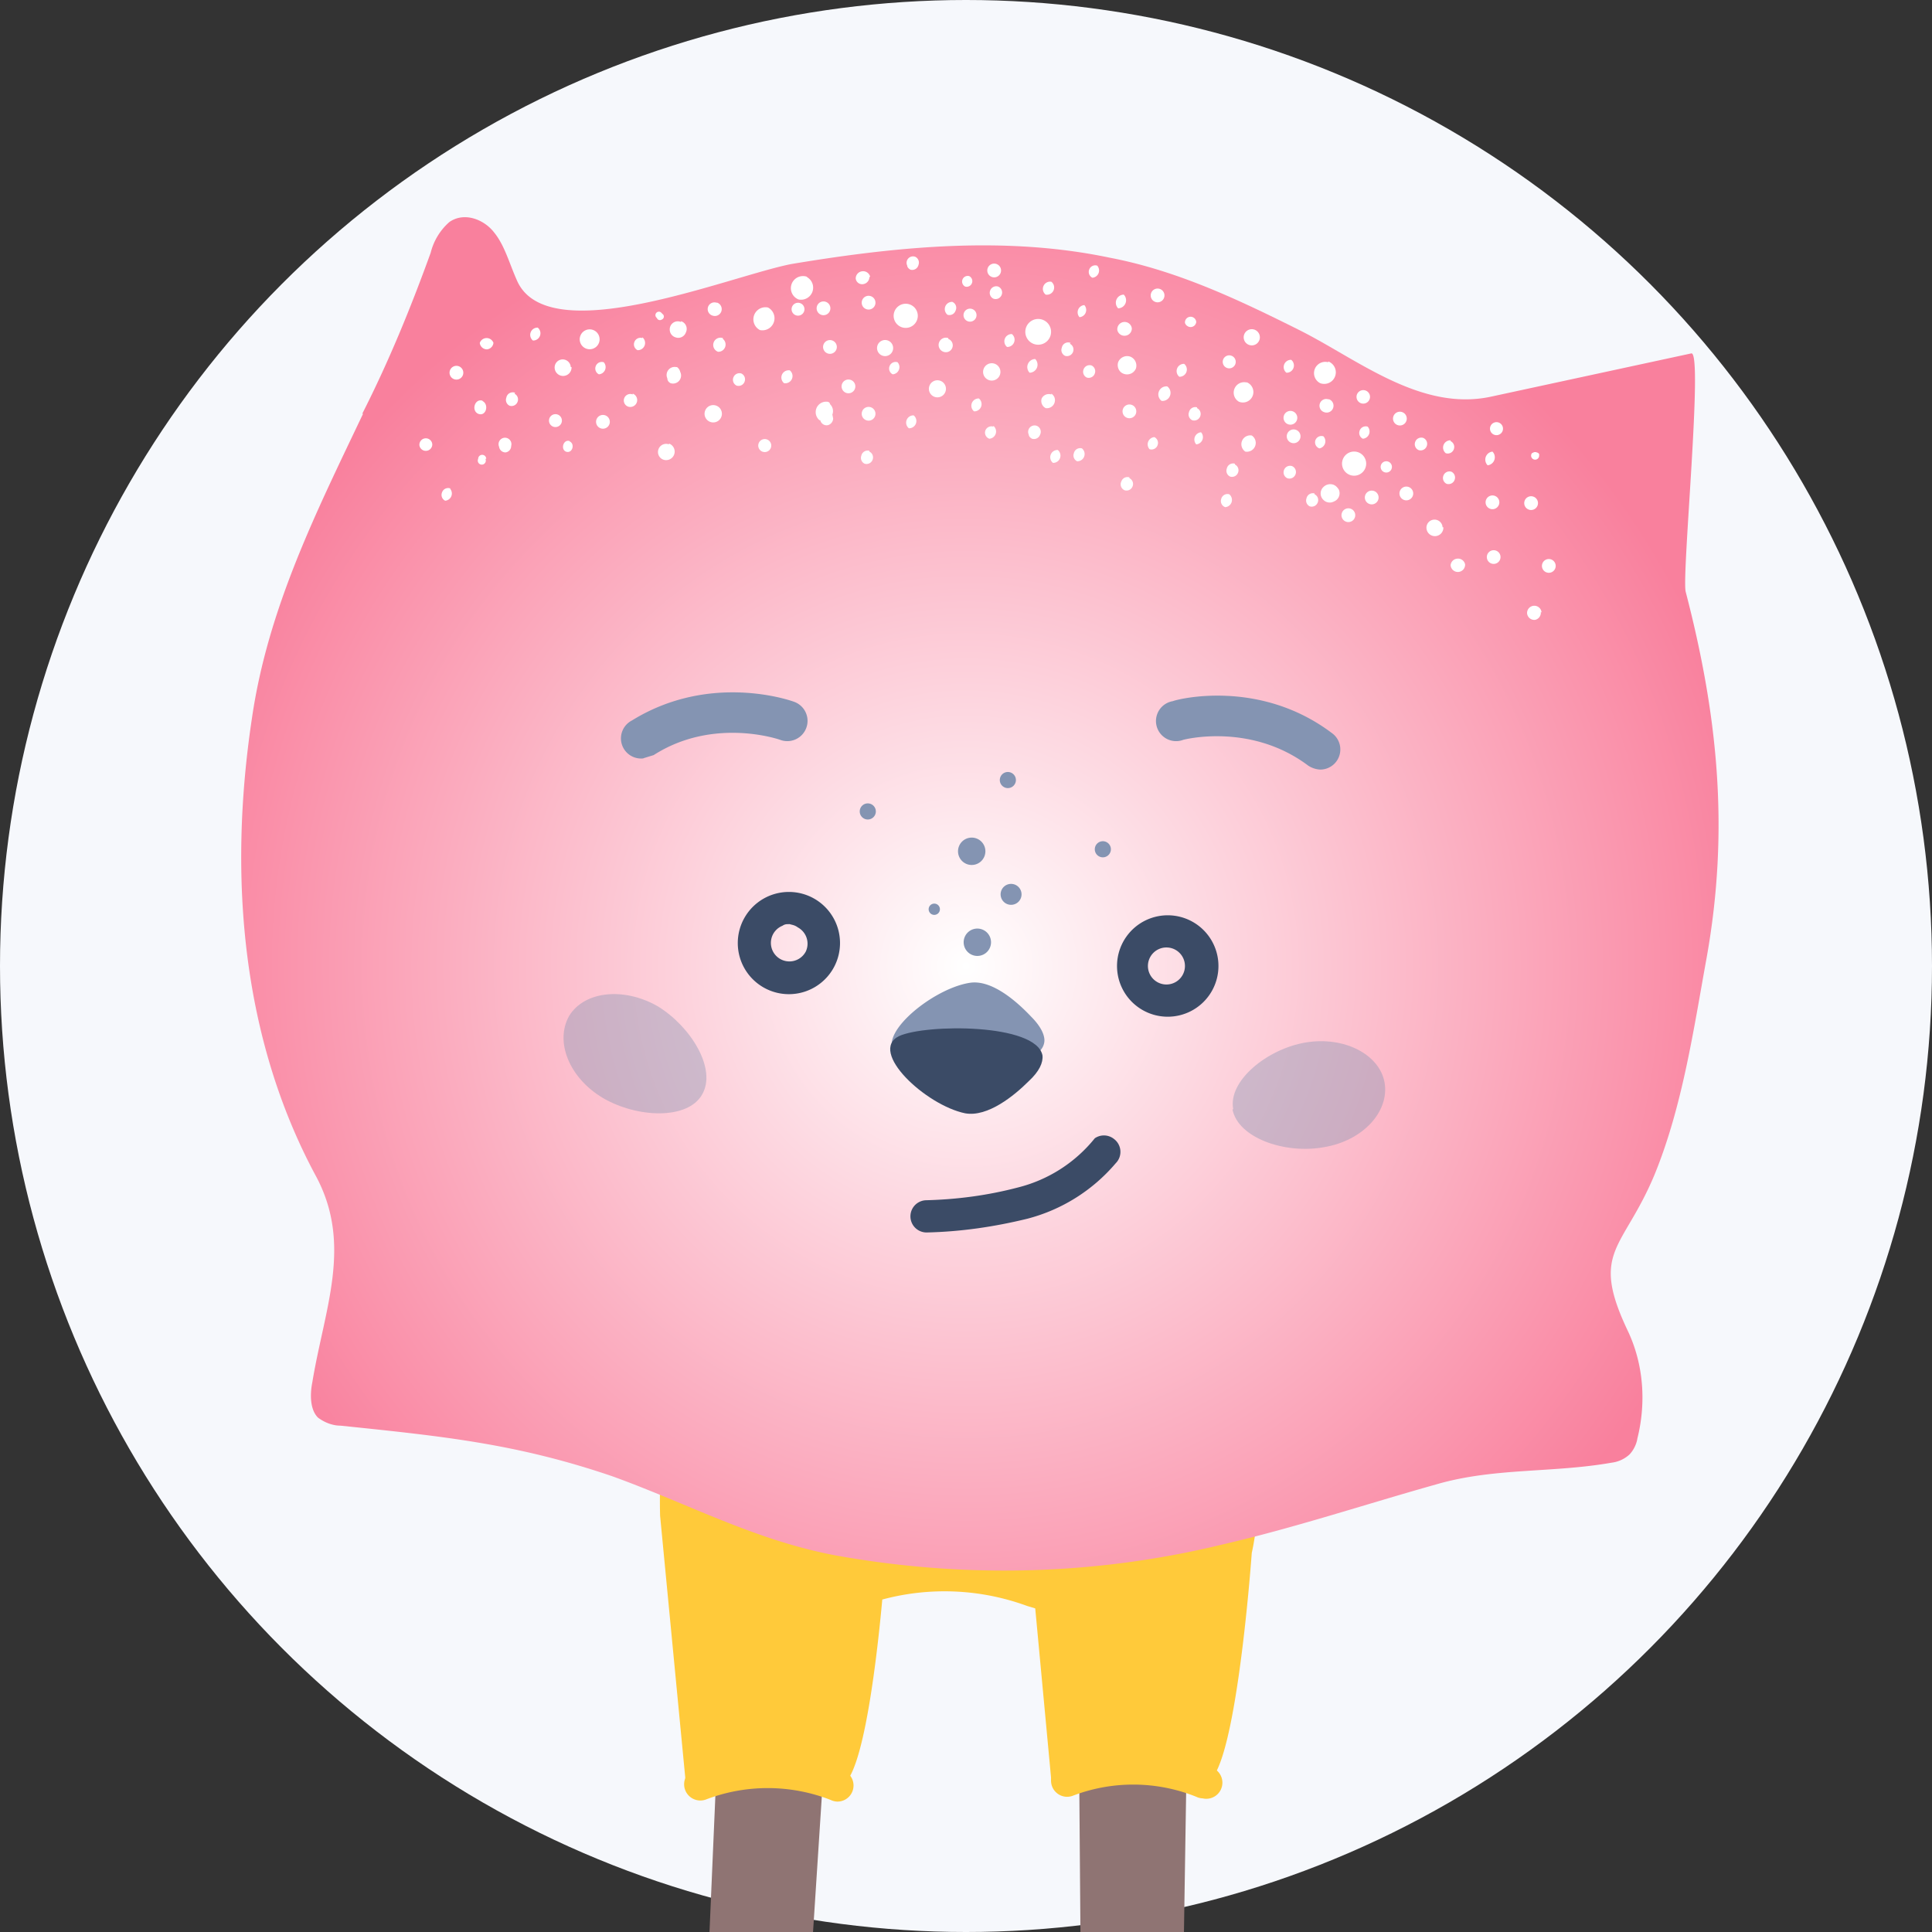
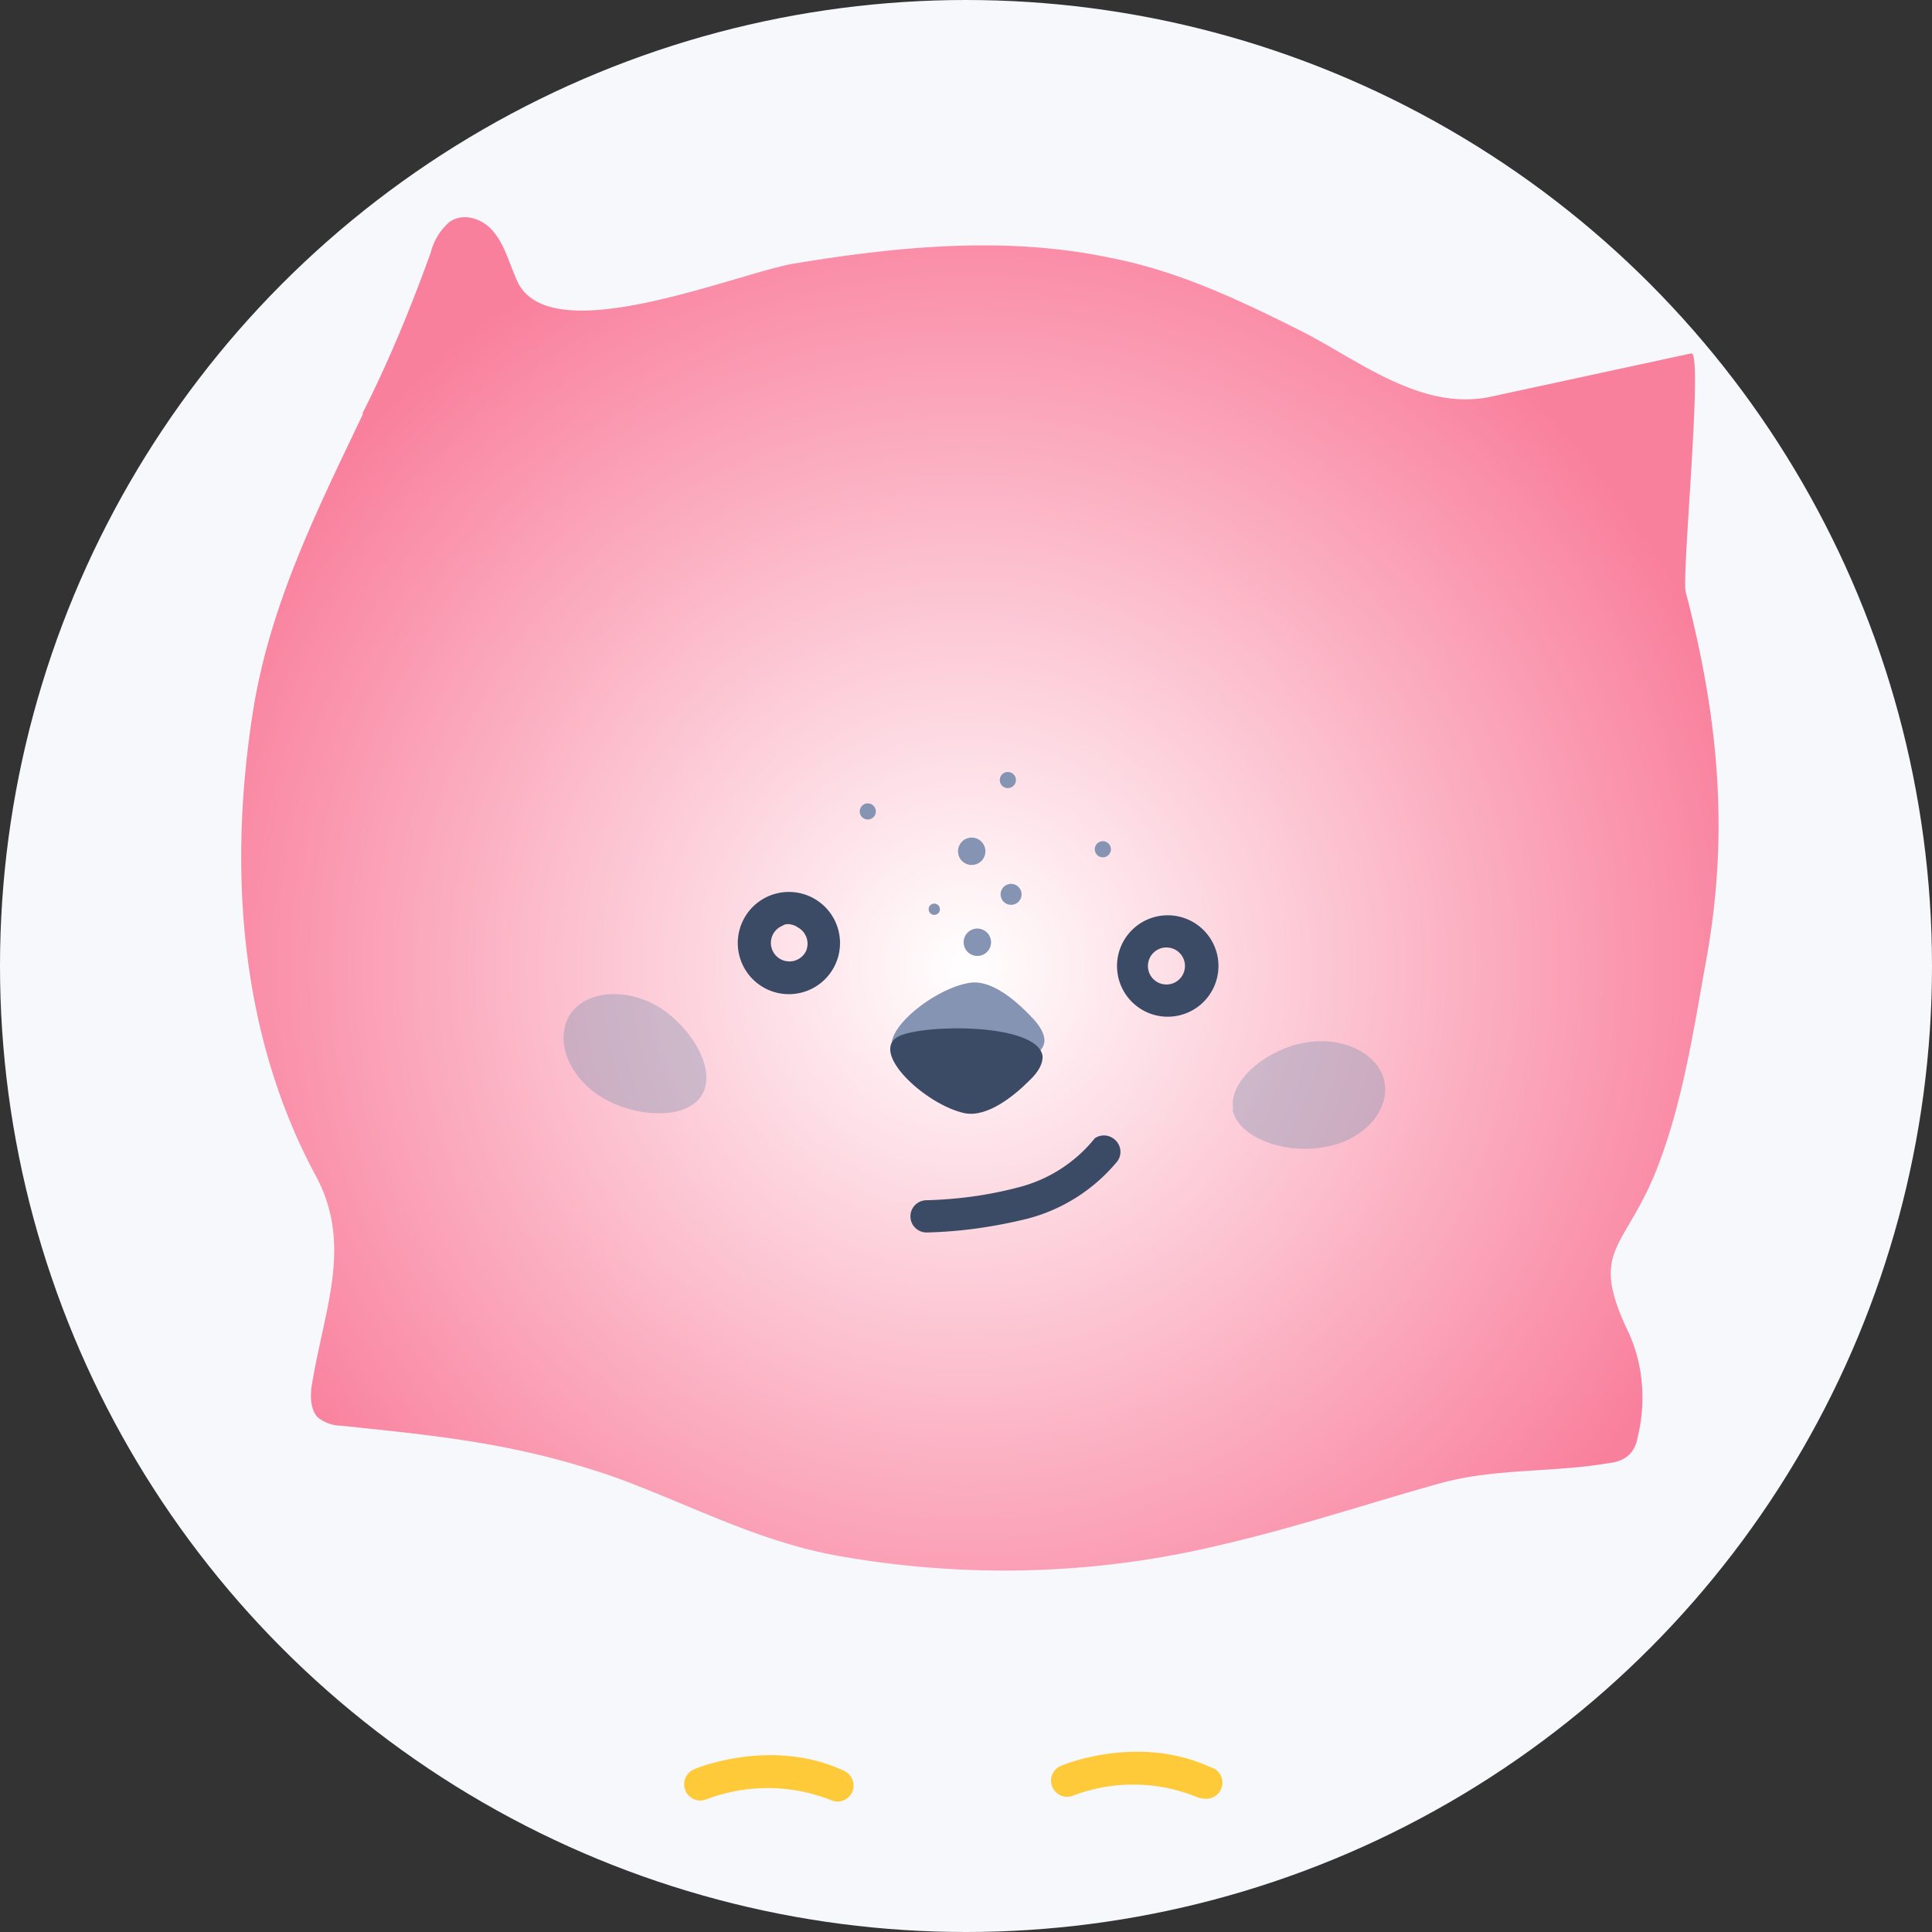
<svg xmlns="http://www.w3.org/2000/svg" width="200" height="200" viewBox="80 80 240 240">
  <rect x="80" y="80" width="240" height="240" fill="#333333" stroke="none" />
  <circle cx="200" cy="200" r="120" fill="#F6F8FC" />
-   <path d="m214 292.5.4 51.1 12.3.3.8-51-13.5-.4Zm-44.6-1.8-2.2 51 12.3 1.4 3.3-50.9-13.4-1.5Z" fill="url(#skinColor)" />
-   <path d="M229.2 251.6c-10.3-4.8-60.5-8.4-63.4-5.7-3 2.7-4 14.8-3.8 22.4l3.2 33.3s14.4-3 18.6 0c3 2 5-14.1 5.8-22.9a29.8 29.8 0 0 1 18 .8l1 .3 2 21.4s14.4-3 18.6 0c4.1 2.8 6.3-28.3 6.3-28.3s4-16.6-6.3-21.3Z" fill="url(#trousersColor)" />
  <path d="M184 303.8a2 2 0 0 1-.8-.2 21.5 21.5 0 0 0-15.4-.1 2 2 0 1 1-1.6-3.7c.4-.2 9.8-4 18.7.2a2 2 0 0 1-.9 3.8Zm45.4-.4a2 2 0 0 1-.8-.2 21 21 0 0 0-15.4-.1 2 2 0 0 1-1.5-3.7c.4-.2 9.7-4 18.6.1a2 2 0 0 1-.9 3.9Z" fill="url(#trousersColor)" />
  <path d="M125 131.4c3.3-6.5 6-13.1 8.5-20a7.5 7.5 0 0 1 2.3-3.8c1.8-1.3 4.3-.4 5.6 1.3 1.3 1.6 1.9 3.9 2.8 5.9 3.8 8.9 26.4-.5 34.1-2 13.2-2.2 26.6-3.5 39.5-.8 8.4 1.6 16 5.2 23.6 9 7.2 3.6 15 10.1 23.7 8.3l25-5.4c1.5-.3-1.2 27.5-.7 29.6 3.9 15 5.5 29.3 2.6 45.5-1.6 8.8-3 18.5-6.5 27-3.9 9.3-8 9.4-3.3 19.3 2 4.2 2.3 9 1.2 13.4-.1.7-.5 1.5-1 2a4 4 0 0 1-2.2 1c-7.4 1.3-14.6.6-21.8 2.7-8.9 2.5-17.6 5.4-26.7 7.5-15.7 3.8-32 4.2-48 1.3-10-1.9-18.2-6.4-27.6-9.8-12-4.1-21.3-5-33.8-6.3-1 0-2-.4-2.8-1-1-1-1-2.9-.7-4.4 1.5-9.1 5-17 .5-25.5-9.2-17-11-37.1-8-57 2-13.7 8-25.6 13.8-37.8Z" fill="url(#bodyColor)" />
-   <path d="M175.3 134.6a.8.8 0 0 0-.6 1.5.8.8 0 0 0 .6-1.5Zm53.4-4a.8.8 0 0 0-1 .6.8.8 0 0 0 .4 1 .8.8 0 0 0 1-.5.8.8 0 0 0-.4-1Zm-84.7-1.8a.8.8 0 0 0-1.1.6.8.8 0 0 0 .4 1 .8.8 0 0 0 1-.5.8.8 0 0 0-.4-1Zm11-3.8a.8.8 0 0 0-1 .5.8.8 0 0 0 .4 1 .9.9 0 0 0 .6-1.5Zm59.4 10.7a.8.8 0 0 0-1 .6.8.8 0 0 0 .4 1 .9.9 0 0 0 .6-1.6Zm-17.6-8.4a1 1 0 0 0-.7 2 1 1 0 0 0 .7-2Zm-13.4 4.2a1.2 1.2 0 0 0-.3-1.3c0-.2-.2-.3-.4-.3a1.3 1.3 0 0 0-.9 2.3h.1a.8.8 0 0 0 1 .6.9.9 0 0 0 .6-.8l-.1-.5ZM245 125a1.4 1.4 0 0 0-1 2.6 1.4 1.4 0 0 0 1-2.7Zm-33.6 10.9a.9.9 0 0 0-.6 1.6.9.9 0 0 0 .6-1.6Zm-60.6-1.1c-.8-.3-1.2 1-.5 1.3.8.3 1.2-1 .4-1.3Zm69.5 4.5a.8.8 0 0 0-1 .5.8.8 0 0 0 .4 1.1.8.8 0 0 0 1-.5.8.8 0 0 0-.4-1ZM188 136a.8.8 0 0 0-1 .6.8.8 0 0 0 .4 1 .8.8 0 0 0 1-.5.8.8 0 0 0-.4-1Zm-29.4-7a.8.8 0 1 0-.6 1.5.8.8 0 0 0 .6-1.6Zm92.1 12a.8.8 0 1 0-.6 1.6.8.8 0 0 0 .6-1.6Zm-2.9 2.2a.8.8 0 1 0-.6 1.6.8.8 0 0 0 .6-1.6Zm-12.3-9.1a1.1 1.1 0 0 0-.8 2 1.1 1.1 0 0 0 .8-2Zm-2.8 7.3a.8.8 0 0 0-1 .6.8.8 0 0 0 .5 1 .9.9 0 0 0 .5-1.6Zm7.8-3.5a.8.8 0 0 0-1 .5.8.8 0 0 0 .4 1 .8.8 0 0 0 1-.4.8.8 0 0 0-.4-1.1Zm-38.9-8.4a.9.9 0 0 0-.6 1.6.9.9 0 0 0 .6-1.6Zm63.8 6.6a1 1 0 0 0-.6 1.7 1 1 0 0 0 .6-1.7Zm-36.2-2.4a.9.9 0 0 0-.6 1.5.9.9 0 0 0 .6-1.5Zm4.2 3.9a.8.8 0 0 0-1 .6.8.8 0 0 0 .4 1 .8.8 0 0 0 1-.5.8.8 0 0 0-.4-1Zm-24.6-4.7a.8.8 0 0 0-1 1.1c0 .2.2.4.4.5a.8.8 0 0 0 1-.5.8.8 0 0 0-.4-1.1Zm15.3-17a.8.8 0 0 0-.6 1.6.8.8 0 0 0 .6-1.6Zm48.6 33.6a.8.8 0 1 0-.6 1.6.8.8 0 0 0 .6-1.6Zm-68.9-36.7a.8.8 0 0 0-.6 1.6.8.8 0 0 0 .6-1.6Zm31 14.7a1.3 1.3 0 0 0-.9 2.4 1.3 1.3 0 0 0 1-2.4Zm8.5 13.8a.8.8 0 0 0-1 .6.8.8 0 0 0 .4 1 .8.8 0 0 0 1-.5.8.8 0 0 0-.4-1ZM169 130.4a1 1 0 1 0-.8 2 1 1 0 0 0 .8-2Zm83.7 7.1a.7.7 0 1 0-.5 1.2.7.7 0 0 0 .5-1.2Zm-49.3-4.5a.8.8 0 0 0-1 .5.8.8 0 0 0 .5 1 .9.9 0 0 0 .5-1.6Zm-48.2-1.4a.8.8 0 1 0-.6 1.6.8.8 0 0 0 .6-1.6Zm90.4 8.6a1.2 1.2 0 0 0-1.2.3 1.1 1.1 0 0 0 0 1.6 1.1 1.1 0 0 0 1.3.2 1.1 1.1 0 0 0 .6-1.5c-.2-.3-.4-.5-.7-.6Zm-52.4-22.3a1.5 1.5 0 1 0-1 2.8 1.5 1.5 0 0 0 1-2.8Zm.5-6a.8.8 0 0 0-1 1.1c0 .2.2.4.4.5a.8.8 0 0 0 1-.6.8.8 0 0 0-.4-1Zm61.3 28.6a.8.8 0 1 0-.6 1.6.8.8 0 0 0 .6-1.6Zm11.2-8a.8.8 0 1 0-.6 1.5.8.8 0 0 0 .6-1.5Zm-103.1 2.7a1 1 0 1 0-.7 1.9 1 1 0 0 0 .7-2Zm17.2-20.8a1.5 1.5 0 0 0-1.1 2.8 1.5 1.5 0 0 0 1-2.8ZM140 129.8c-1-.4-1.5 1.2-.6 1.6 1 .4 1.4-1.2.5-1.6Zm13.7-8.8a1.2 1.2 0 0 0-.9 2.3 1.2 1.2 0 0 0 .9-2.3Zm32 6.2a.8.8 0 1 0-.6 1.6.8.8 0 0 0 .6-1.6Zm-21.1-7.2a1 1 0 0 0-1.4 1 1 1 0 0 0 .7.9 1 1 0 0 0 1.3-.6 1 1 0 0 0-.6-1.4Zm18-2.5a.8.8 0 1 0-.6 1.6.8.8 0 0 0 .6-1.6Zm-18.6 8.1a1 1 0 0 0-1.1 1.4c0 .3.2.5.4.6a1 1 0 0 0 1.2-1.4 1 1 0 0 0-.4-.6Zm45.7-5.8a1.6 1.6 0 1 0-1 3 1.6 1.6 0 0 0 1-3Zm-30.2-2.1a.8.8 0 1 0-.5 1.5.8.8 0 0 0 .5-1.5Zm-9.7 4.3a.9.9 0 0 0-.6 1.7.9.9 0 0 0 .6-1.6Zm-10 0a.8.8 0 0 0-1 .5.8.8 0 0 0 .4 1 .9.9 0 0 0 .6-1.6Zm18.2 4a.9.9 0 0 0-.6 1.6.9.9 0 0 0 .7-1.6Zm-15.9-7.2a.4.4 0 0 0-.5.7.4.4 0 0 0 .6.2.4.4 0 0 0 .2-.6l-.3-.3Zm21.3 3.5a.8.8 0 0 0-.6 1.6.8.8 0 0 0 .6-1.6Zm-14.4-4.7a.8.8 0 0 0-.5 1.6.8.8 0 0 0 .6-1.6Zm6.4.6a1.5 1.5 0 0 0-1 2.8 1.5 1.5 0 0 0 1-2.8Zm-28.6 2.5a.9.9 0 0 0-.6 1.6.9.9 0 0 0 .6-1.6Zm25.3 5.7a.8.8 0 0 0-1 .5.8.8 0 0 0 .4 1 .8.8 0 0 0 1-.5.8.8 0 0 0-.4-1Zm26.2-8.9a.9.9 0 0 0-.6 1.6.8.8 0 0 0 1-.5.8.8 0 0 0-.4-1.1Zm-.5 4.5a.8.8 0 1 0-.6 1.7.8.8 0 0 0 .6-1.6Zm17.8 3.4a.8.8 0 0 0-1 .5.8.8 0 0 0 .4 1 .8.8 0 0 0 1-.5.8.8 0 0 0-.4-1Zm-9.9-3.9a.9.9 0 0 0-.6 1.6.9.9 0 0 0 .6-1.6Zm-4.9-3.1a.8.8 0 0 0-.6 1.5.8.8 0 0 0 .6-1.5Zm19.6 5.9a1.2 1.2 0 0 0-1.5.7 1.2 1.2 0 0 0 .3 1.2 1.2 1.2 0 0 0 1.9-.4 1.2 1.2 0 0 0-.7-1.5Zm-11.8.3a1 1 0 0 0-.7 1.7 1 1 0 0 0 .7-1.7Zm12 5.7a.8.8 0 1 0-.6 1.6.8.8 0 0 0 .6-1.6Zm-7.6-7.7a.8.8 0 0 0-1.1.6.8.8 0 0 0 .4 1 .8.8 0 0 0 1-.5.8.8 0 0 0-.4-1Zm-2.4 6.4a1 1 0 0 0-1.2.5 1 1 0 0 0 .5 1.2 1 1 0 0 0 1.1-1.3 1 1 0 0 0-.4-.5Zm-17.1 2.6a.9.9 0 0 0-.6 1.6.9.9 0 0 0 .6-1.6Zm10.1-6.4a1 1 0 0 0-.8 2 1 1 0 0 0 .8-2Zm-15.4-8.4a.8.8 0 1 0-.6 1.6.8.8 0 0 0 .6-1.6Zm0 13.8a.8.8 0 1 0-.6 1.6.8.8 0 0 0 .6-1.6Zm3.3-5.6a.8.8 0 0 0-1 .5.8.8 0 0 0 .4 1 .9.9 0 0 0 .6-1.5Zm-1.2-2.7a1 1 0 0 0-.7 0 1 1 0 1 0 .7 0Zm36.8 2.9a.9.9 0 0 0-.6 1.6.9.9 0 0 0 .6-1.6ZM216.3 113a.8.8 0 0 0-1 .5.8.8 0 0 0 .4 1 .9.9 0 0 0 .6-1.5Zm28.1 21.2a.8.8 0 0 0-1 .5.8.8 0 0 0 .5 1 .9.9 0 0 0 .5-1.5Zm-21 .1a.9.9 0 0 0-.6 1.5.8.8 0 0 0 1-.5.8.8 0 0 0-.4-1Zm17.2-3.2a.8.8 0 1 0-.6 1.6.8.8 0 0 0 .6-1.6Zm.4 2.3a.8.8 0 0 0-.6 1.6.8.8 0 0 0 .6-1.6Zm13.2-2.2a.8.8 0 0 0-.6 1.6.8.8 0 0 0 .6-1.6ZM225 128a1 1 0 0 0-.7 1.8 1 1 0 0 0 .7-1.8Zm-75.2 4.2a.8.8 0 1 1-1.6.1.8.8 0 0 1 1.6-.1Zm-6.3 3.2a.8.8 0 0 1-.7.8.8.8 0 0 1-.8-.7.8.8 0 1 1 1.5-.1Zm85.1-15.4a.7.7 0 0 1-1.1.5.7.7 0 0 1-.3-.4.7.7 0 0 1 1.4-.1Zm-94.9 15.2a.8.8 0 0 1-.7.8.8.8 0 0 1-.9-.7.8.8 0 1 1 1.6-.1Zm6.6 1.8a.5.5 0 1 1-.9 0 .5.5 0 0 1 1 0Zm109.4.4a1.5 1.5 0 0 1-2.5 1.3 1.5 1.5 0 1 1 2.5-1.3Zm-108.4-14.9a.9.9 0 0 1-.8.9.9.9 0 0 1-.9-.8.9.9 0 0 1 1.7 0Zm9.7 3.1a1 1 0 1 1-2.1.1 1 1 0 0 1 2-.1Zm68.6-9a1 1 0 0 0-.7 1.7 1 1 0 0 0 .7-1.7Zm-82.6 8.9a.8.8 0 0 0-.6 1.6.8.8 0 0 0 .6-1.6Zm-1 15.2a.8.8 0 0 0-1.1.5.8.8 0 0 0 .4 1 .9.9 0 0 0 .6-1.5Zm68-25.1a.8.8 0 0 0-1 .5.8.8 0 0 0 .4 1 .8.8 0 0 0 1-.4.8.8 0 0 0-.4-1.1Zm-16-1.2a.9.9 0 0 1-.8.9.8.8 0 0 1-.9-.7.9.9 0 0 1 .8-.9.9.9 0 0 1 1 .7Zm26.7 3.5a.9.9 0 0 0-.6 1.5.9.9 0 0 0 .6-1.5Zm18.3 6.3a.8.8 0 0 0-.6 1.5.8.8 0 0 0 .6-1.5Zm-22.4-9.2a.9.9 0 0 0-.7 1.6.9.9 0 0 0 .7-1.6Zm10 5.8a.9.9 0 0 1-.8.9.9.9 0 0 1-1-.7.9.9 0 0 1 1.8-.2Zm24.4 8.8a.8.8 0 1 0-.5 1.6.8.8 0 0 0 .6-1.6Zm-4.6-4.9a.9.9 0 0 0-.6 1.6.9.9 0 0 0 .6-1.6Zm9.5 8.3a.8.8 0 0 0-1 .5.8.8 0 0 0 .4 1 .9.9 0 0 0 .6-1.5Zm10.4 5.6a.8.8 0 0 0-1 .5.8.8 0 0 0 .4 1 .8.8 0 0 0 1-.5.8.8 0 0 0-.4-1Zm10.2 3.1a.8.8 0 1 0-.6 1.6.8.8 0 0 0 .6-1.6Zm-4.8-.1a.8.8 0 1 0-.6 1.6.8.8 0 0 0 .6-1.6Zm.7 7.6a.8.8 0 0 1-1.7 0 .8.8 0 0 1 1.7 0Zm4.8-12.6a.5.5 0 0 1-.5.5.5.5 0 0 1-.4-.8l.2-.1a.5.5 0 0 1 .4 0 .5.5 0 0 1 .3.2v.2Zm.2 19.4a.9.9 0 0 1-.7 1 .9.9 0 0 1-1-.8.9.9 0 0 1 1.8-.1Zm-21.8-27.5a.8.8 0 1 0-.5 1.6.8.8 0 0 0 .5-1.6Zm-49.2-14.2a.7.7 0 0 0-.5 1.3.7.7 0 0 0 .5-1.3Zm56.4 20.1a.8.8 0 0 0-1 .5.8.8 0 0 0 .4 1 .8.8 0 0 0 1-.4.8.8 0 0 0-.4-1.1Zm3.4.3a.9.9 0 0 0-.6 1.6.8.8 0 0 0 1-.5.8.8 0 0 0-.4-1Zm1.8 15.4a.9.9 0 0 1-1.8.1.9.9 0 0 1 .8-.8.9.9 0 0 1 1 .7Zm-25.5-28.3a1 1 0 1 1-2 .2 1 1 0 0 1 2-.2Zm22.8 23.7a1 1 0 1 1-2.1.1 1 1 0 0 1 2-.1Z" fill="#fff" />
  <path opacity=".4" d="M233.1 217.8c.7 3.6 6.6 5.6 11.4 4.7 4.8-.8 8.1-4.4 7.5-8-.6-3.5-5-5.8-9.8-5-4.8.8-9.7 4.8-9 8.3Zm-65.9-1.8c-1.8 3.1-8 2.9-12.3.4-4.2-2.5-6-7-4.2-10.2 1.9-3.1 6.8-3.6 11-1.2 4.1 2.5 7.4 7.8 5.5 11Z" fill="#8494B2" />
  <path d="M205.6 192.4a1.3 1.3 0 1 0 0-2.6 1.3 1.3 0 0 0 0 2.6Zm-5.3-5a1.7 1.7 0 1 0 0-3.3 1.7 1.7 0 0 0 0 3.3Zm4.9-9.5a1 1 0 1 0 0-2 1 1 0 0 0 0 2Zm11.8 8.6a1 1 0 1 0 0-2 1 1 0 0 0 0 2Zm-29.2-4.7a1 1 0 1 0 0-2 1 1 0 0 0 0 2Zm8 11.8a.7.7 0 1 0 0-1.3.7.7 0 0 0 0 1.3Zm5.2 5.1a1.7 1.7 0 1 0 0-3.3 1.7 1.7 0 0 0 0 3.3Zm8.7 10.9c.2-.8-.3-2-1.6-3.3-1.7-1.8-4.9-4.7-7.7-4.2-4.9.8-12.4 7.2-8.6 9.2 3.3 1.7 17 2.3 17.9-1.7Z" fill="#8494B2" />
  <path d="M209.5 211.1c.1.9-.4 2-1.7 3.2-1.8 1.8-5.1 4.5-7.9 4-4.9-1-12.1-7.7-8.2-9.6 3.3-1.5 17-1.6 17.8 2.4Z" fill="#3B4B66" />
-   <path d="M244 175.6a3 3 0 0 1-1.5-.5c-7.2-5.4-15.5-3.2-15.5-3.2a2.5 2.5 0 1 1-1.3-4.8c.4-.2 10.7-2.9 19.8 4a2.5 2.5 0 0 1-1.5 4.5Zm-84-1.4a2.5 2.5 0 0 1-1.5-4.7c9.7-6 19.7-2.5 20.2-2.3a2.5 2.5 0 0 1-1.8 4.7s-8.2-2.9-15.7 1.9l-1.3.4Z" fill="#8494B2" />
  <path d="M178 203.5a6.3 6.3 0 1 1 0-12.7 6.3 6.3 0 0 1 0 12.7Zm0-8.7c-.3 0-.5 0-.8.2a2.3 2.3 0 1 0 2.9 3.2 2.3 2.3 0 0 0-1-3c-.4-.3-.7-.3-1-.4Zm47 11.5a6.3 6.3 0 1 1 6-8.4 6.3 6.3 0 0 1-6 8.4Zm0-8.6a2.3 2.3 0 0 0-2 1 2.3 2.3 0 1 0 2-1Zm-29.8 35.4a2 2 0 0 1-.2-4c3.9-.1 7.7-.6 11.5-1.6a17.8 17.8 0 0 0 9.5-6.1 2 2 0 0 1 2.4.1 2 2 0 0 1 .2 3 21.5 21.5 0 0 1-11 6.9c-4.1 1-8.2 1.6-12.4 1.7Z" fill="#3B4B66" />
  <defs>
    <radialGradient id="bodyColor" cx="200" cy="200" r="100" gradientUnits="userSpaceOnUse">
      <stop stop-color="#FFF" />
      <stop offset="1" stop-color="#F9809D" />
    </radialGradient>
    <linearGradient id="bodyPlainColor">
      <stop stop-color="#F9809D" />
    </linearGradient>
    <linearGradient id="trousersColor">
      <stop stop-color="#FFCA3A" />
    </linearGradient>
    <linearGradient id="stripeColor">
      <stop stop-color="#FFFFFF" />
    </linearGradient>
    <linearGradient id="skinColor">
      <stop stop-color="#8F7473" />
    </linearGradient>
  </defs>
</svg>